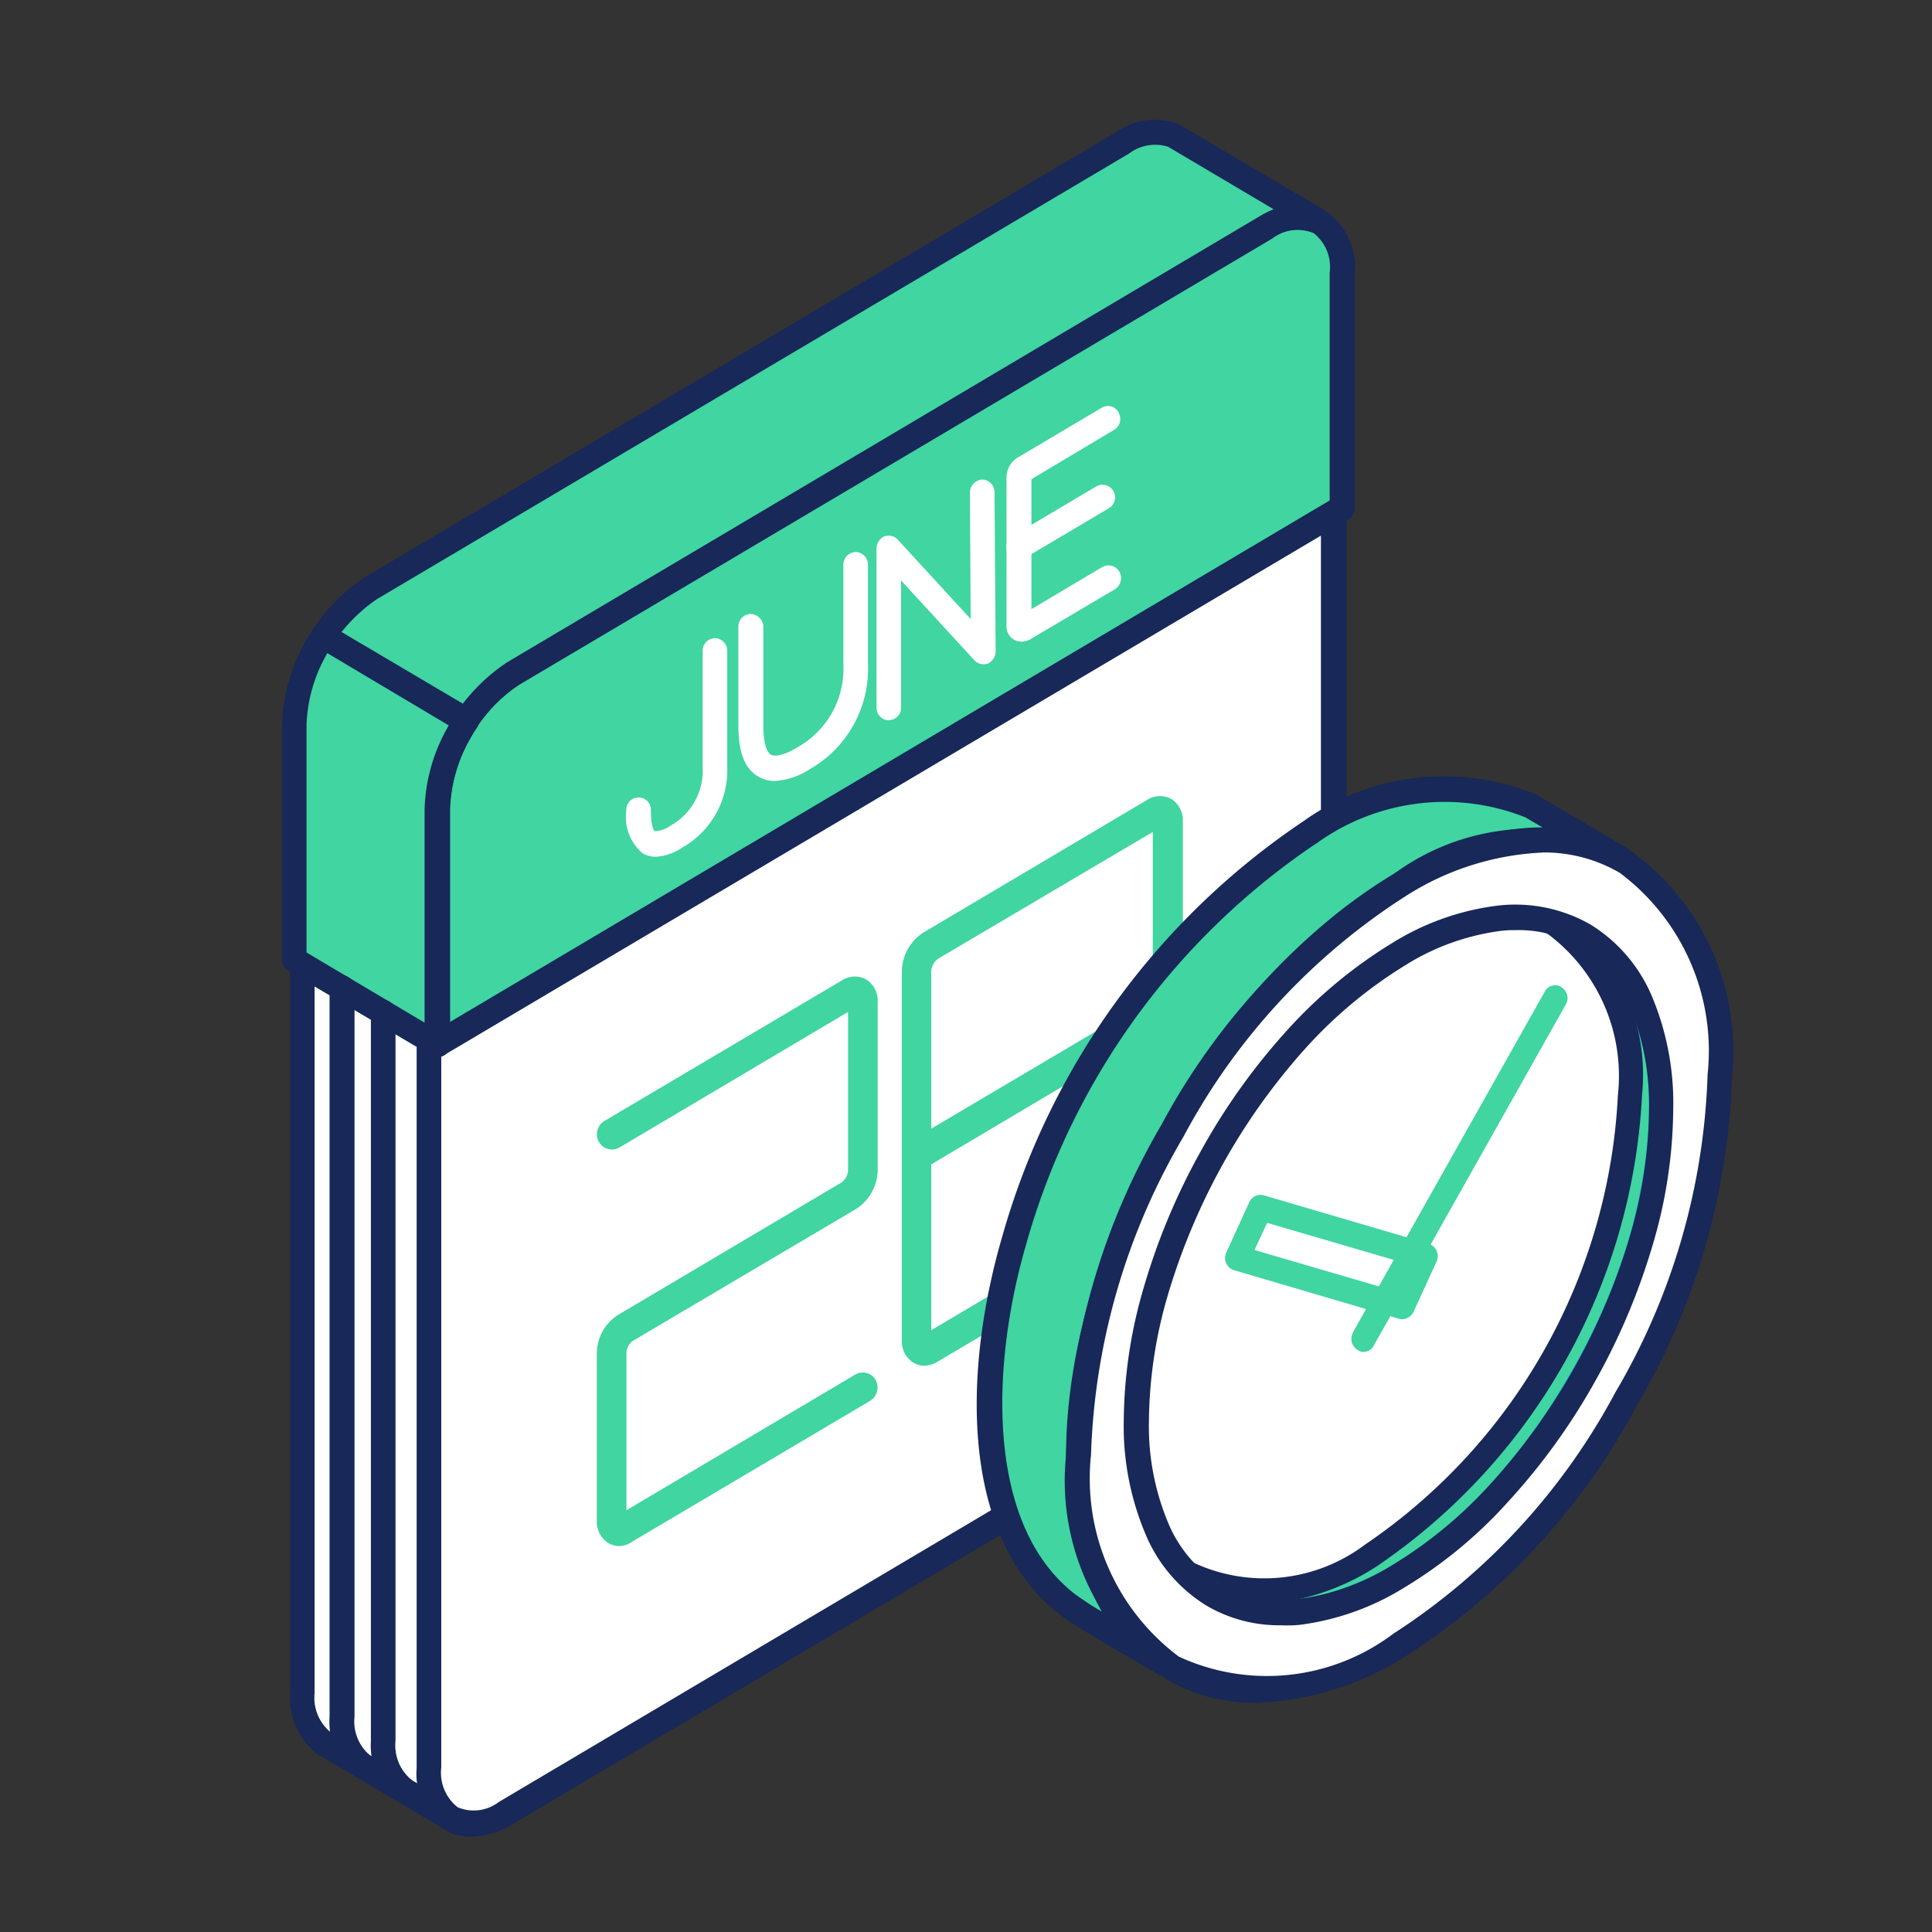
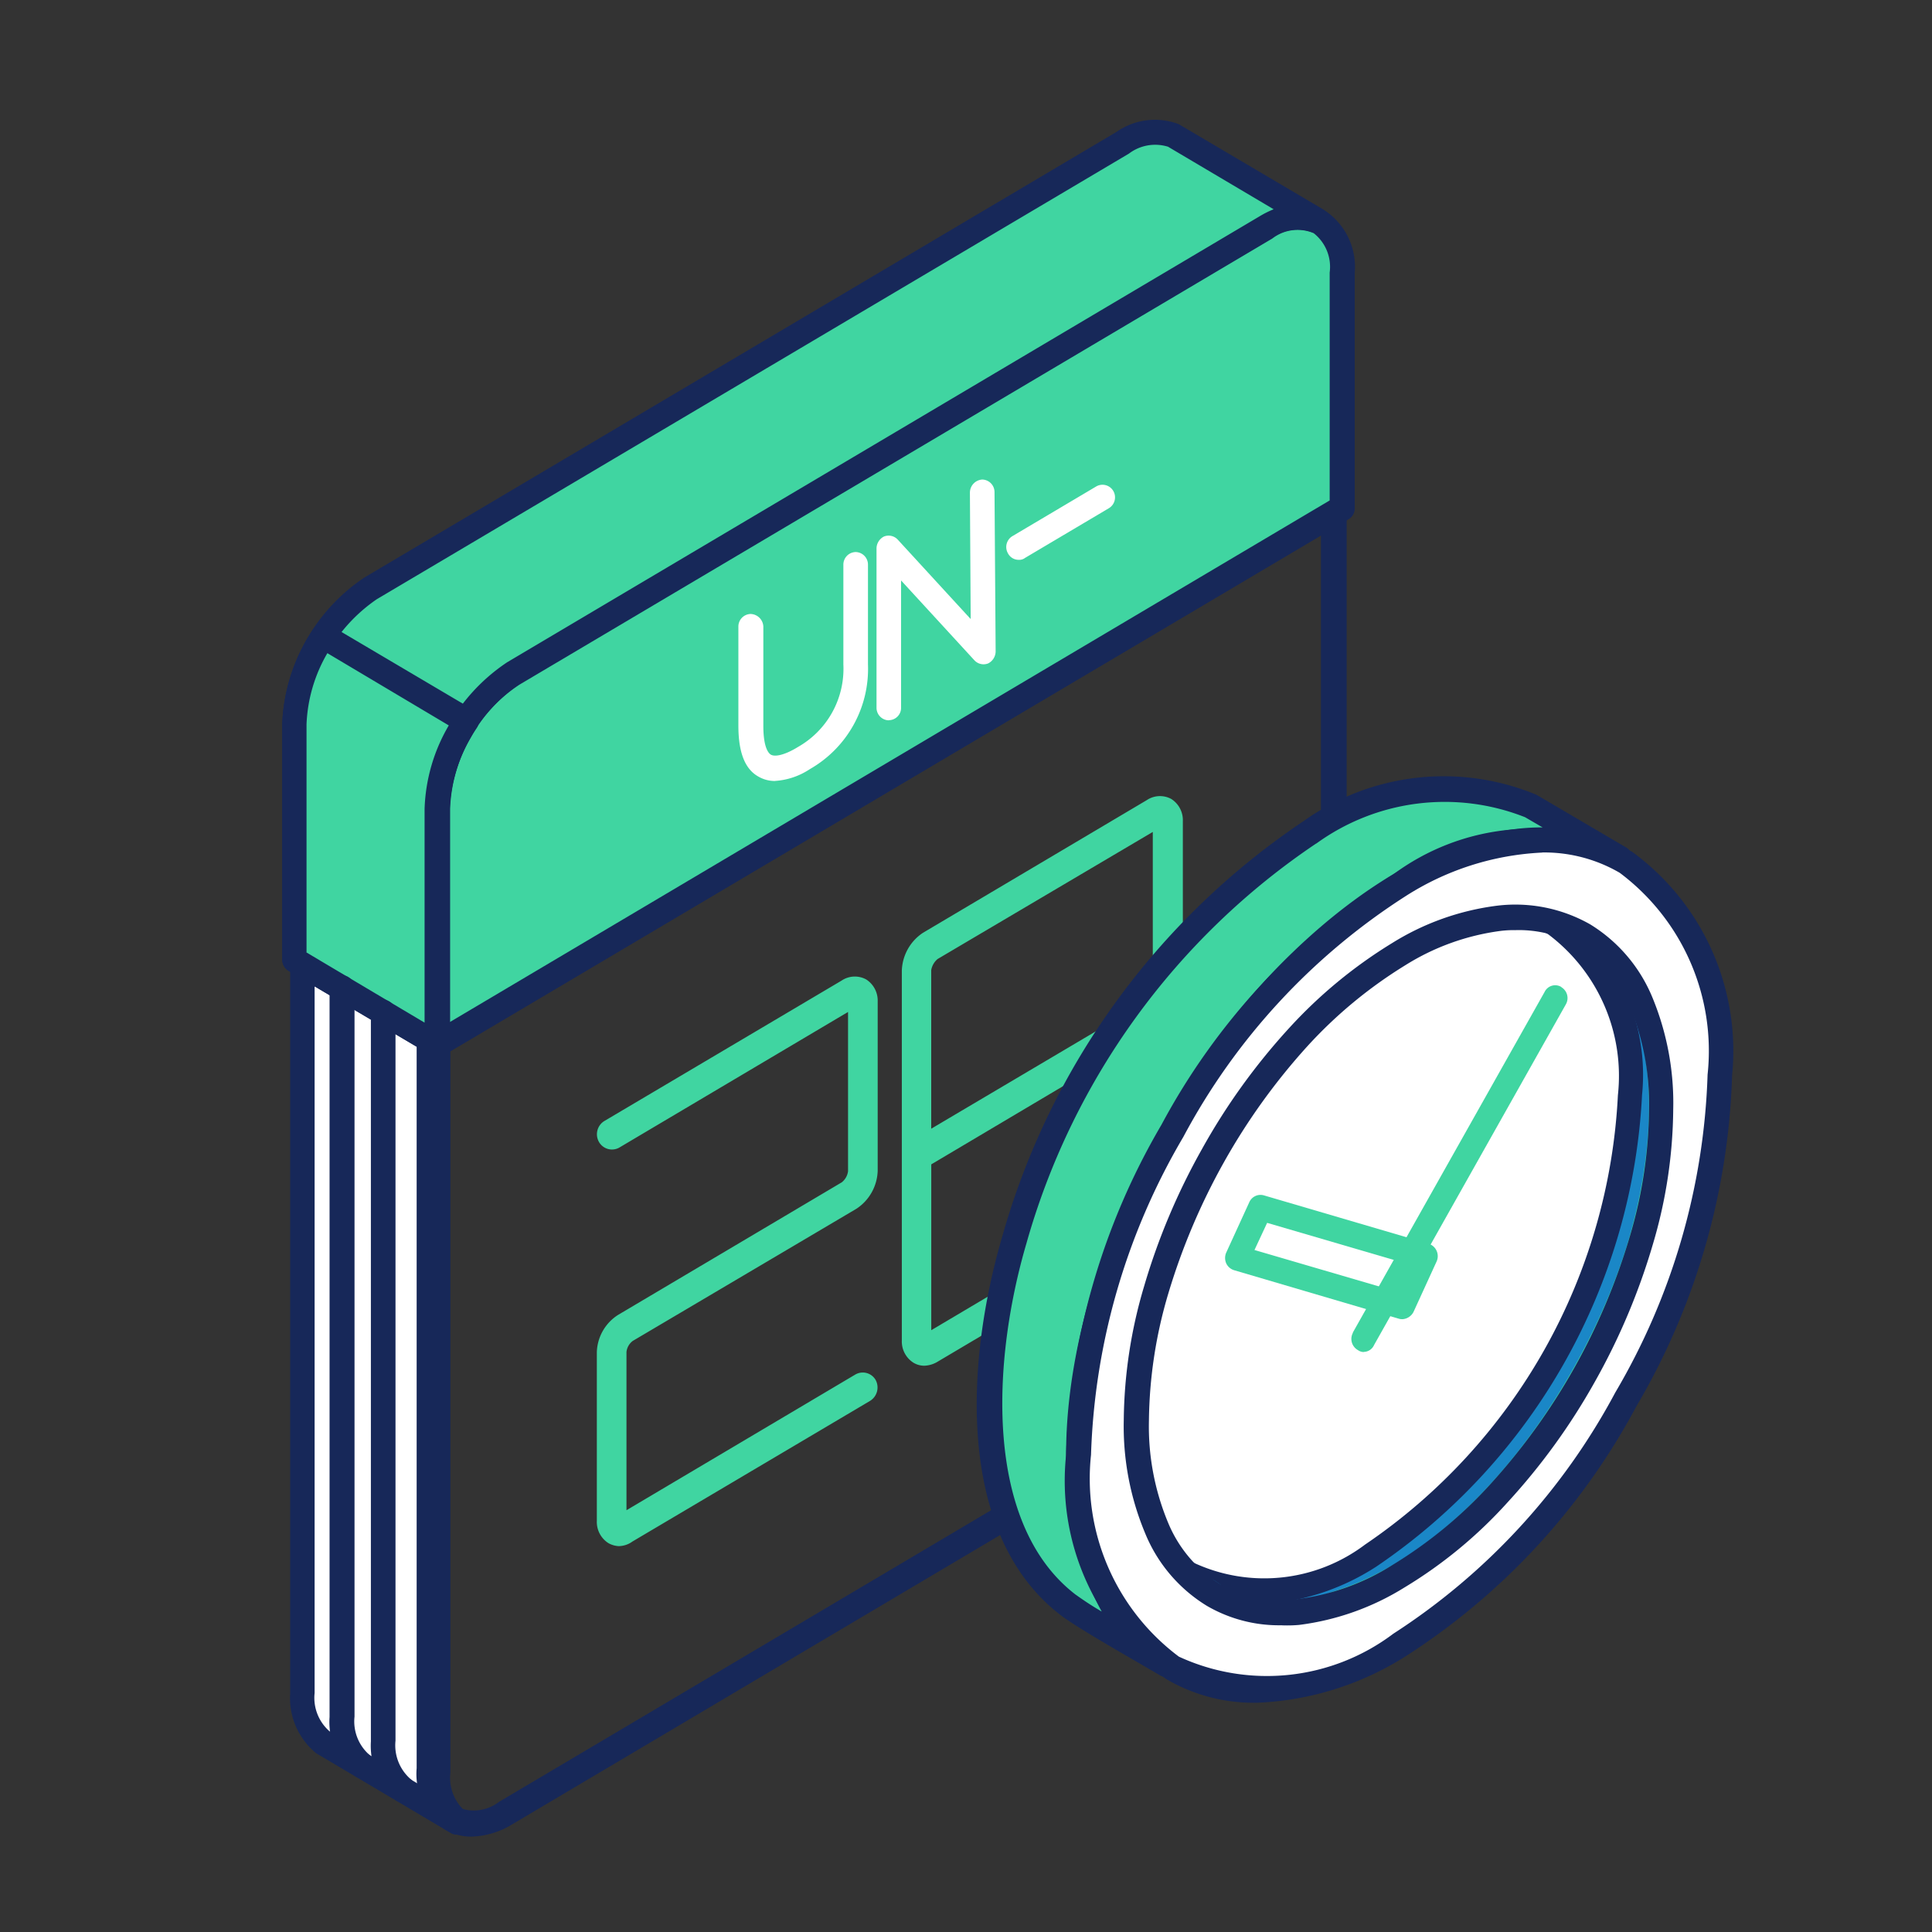
<svg xmlns="http://www.w3.org/2000/svg" id="calendar-icon" width="38" height="38" viewBox="0 0 38 38">
  <rect x="0" y="0" width="38" height="38" fill="#333333" stroke="none" />
  <defs>
    <clipPath id="clip-path">
      <rect id="Rectangle_7529" data-name="Rectangle 7529" width="38" height="38" />
    </clipPath>
  </defs>
  <g id="Group_37051" data-name="Group 37051" transform="translate(0 0)" clip-path="url(#clip-path)">
    <path id="Path_38017" data-name="Path 38017" d="M11.9,227.978V242.3a1.117,1.117,0,0,0,.388.955l-2.651-1.571a1.152,1.152,0,0,1-.388-.962V226.4Z" transform="translate(-3.299 -207.429)" fill="#fff" fill-rule="evenodd" />
  </g>
  <g id="Group_37052" data-name="Group 37052" transform="translate(0 0)" clip-path="url(#clip-path)">
    <path id="Path_38018" data-name="Path 38018" d="M6.347,223.73v13.9a.873.873,0,0,0,.293.752l1.9,1.127a2.076,2.076,0,0,1-.022-.3V225.016L6.347,223.73Zm2.8,16.686a.211.211,0,0,1-.117-.03l-2.651-1.571a1.4,1.4,0,0,1-.513-1.173V223.3a.245.245,0,0,1,.125-.218.233.233,0,0,1,.242,0l2.659,1.578a.26.26,0,0,1,.125.218v14.326a.873.873,0,0,0,.293.752.262.262,0,0,1,.059.338.266.266,0,0,1-.22.12Z" transform="translate(-0.159 -204.33)" fill="#172859" fill-rule="evenodd" />
  </g>
  <g id="Group_37053" data-name="Group 37053" transform="translate(0 0)" clip-path="url(#clip-path)">
-     <path id="Path_38019" data-name="Path 38019" d="M61,105.7v14.326a3.221,3.221,0,0,1-.439,1.511,3.144,3.144,0,0,1-1.055,1.15l-14.8,8.772c-.828.489-1.5.083-1.5-.894V116.238Z" transform="translate(-34.763 -95.801)" fill="#fff" fill-rule="evenodd" />
-   </g>
+     </g>
  <g id="Group_37054" data-name="Group 37054" transform="translate(0 0)" clip-path="url(#clip-path)">
    <path id="Path_38020" data-name="Path 38020" d="M40.332,113.383v14.176a.867.867,0,0,0,.322.782.814.814,0,0,0,.813-.105l14.8-8.772a2.866,2.866,0,0,0,.967-1.052,2.91,2.91,0,0,0,.4-1.391v-13.9l-17.306,10.26Zm.593,15.536a1.007,1.007,0,0,1-.513-.135,1.343,1.343,0,0,1-.564-1.21V113.247a.245.245,0,0,1,.125-.218l17.8-10.546a.233.233,0,0,1,.242,0,.26.26,0,0,1,.125.218v14.326a3.471,3.471,0,0,1-.469,1.639,3.3,3.3,0,0,1-1.15,1.24l-14.794,8.772a1.623,1.623,0,0,1-.8.241Z" transform="translate(-31.653 -92.795)" fill="#172859" fill-rule="evenodd" />
  </g>
  <g id="Group_37055" data-name="Group 37055" transform="translate(0 0)" clip-path="url(#clip-path)">
    <path id="Path_38021" data-name="Path 38021" d="M47,39.727,61.8,30.956a1.022,1.022,0,0,1,1.062-.105,1.075,1.075,0,0,1,.439.992V36.48L45.5,47.026V42.388a3.222,3.222,0,0,1,.439-1.511A3.1,3.1,0,0,1,47,39.727" transform="translate(-36.895 -26.483)" fill="#40d5a1" fill-rule="evenodd" />
  </g>
  <g id="Group_37056" data-name="Group 37056" transform="translate(0 0)" clip-path="url(#clip-path)">
    <path id="Path_38022" data-name="Path 38022" d="M44.06,36.95A2.866,2.866,0,0,0,43.093,38a2.976,2.976,0,0,0-.41,1.391v4.2l17.306-10.26V28.848a.841.841,0,0,0-.315-.774.814.814,0,0,0-.813.105L44.06,36.95Zm-1.619,7.336a.2.2,0,0,1-.117-.038.26.26,0,0,1-.125-.218V39.393a3.471,3.471,0,0,1,.469-1.639,3.357,3.357,0,0,1,1.15-1.24l14.8-8.764a1.254,1.254,0,0,1,1.3-.105,1.335,1.335,0,0,1,.564,1.21v4.63a.245.245,0,0,1-.125.218l-17.8,10.546a.242.242,0,0,1-.125.038Z" transform="translate(-33.836 -23.488)" fill="#172859" fill-rule="evenodd" />
  </g>
  <g id="Group_37057" data-name="Group 37057" transform="translate(0 0)" clip-path="url(#clip-path)">
    <path id="Path_38023" data-name="Path 38023" d="M8.6,17.651,23.4,8.887a1.066,1.066,0,0,1,1-.135l2.812,1.661a1.083,1.083,0,0,0-1.011.135l-.212.128-.234.143q-7.174,4.239-14.34,8.5a3.406,3.406,0,0,0-1.5,2.661v4.638L7.1,24.957V20.32a3.432,3.432,0,0,1,1.5-2.668" transform="translate(-1.307 -6.076)" fill="#40d5a1" fill-rule="evenodd" />
  </g>
  <g id="Group_37058" data-name="Group 37058" transform="translate(0 0)" clip-path="url(#clip-path)">
    <path id="Path_38024" data-name="Path 38024" d="M4.283,21.715,6.6,23.091v-4.2A3.65,3.65,0,0,1,8.224,16.01l14.8-8.772A1.912,1.912,0,0,1,23.3,7.1L21.223,5.87a.854.854,0,0,0-.769.135L5.66,14.77a3.174,3.174,0,0,0-1.377,2.45v4.495Zm2.571,2.059a.217.217,0,0,1-.117-.038L3.925,22.076a.26.26,0,0,1-.125-.218V17.22a3.65,3.65,0,0,1,1.619-2.879L20.212,5.577a1.314,1.314,0,0,1,1.223-.15L24.27,7.1a.257.257,0,0,1,.1.331.242.242,0,0,1-.315.12.83.83,0,0,0-.791.12L8.465,16.439a3.174,3.174,0,0,0-1.377,2.45v4.638a.245.245,0,0,1-.125.218.187.187,0,0,1-.11.03Z" transform="translate(1.751 -2.984)" fill="#172859" fill-rule="evenodd" />
  </g>
  <g id="Group_37059" data-name="Group 37059" transform="translate(0 0)" clip-path="url(#clip-path)">
    <path id="Path_38025" data-name="Path 38025" d="M88.741,240.747a.46.46,0,0,1-.22-.06.494.494,0,0,1-.227-.436v-3.315a.9.9,0,0,1,.417-.737l4.4-2.608a.332.332,0,0,0,.124-.218V230.24l-4.5,2.668a.294.294,0,0,1-.4-.113.306.306,0,0,1,.1-.406l4.673-2.766a.466.466,0,0,1,.483-.023.494.494,0,0,1,.227.436v3.33a.928.928,0,0,1-.417.744l-4.4,2.6a.315.315,0,0,0-.124.218v3.112l4.5-2.668a.292.292,0,0,1,.4.105.31.31,0,0,1-.11.413l-4.673,2.766a.466.466,0,0,1-.264.09" transform="translate(-76.555 -210.336)" fill="#40d5a1" fill-rule="evenodd" />
  </g>
  <g id="Group_37060" data-name="Group 37060" transform="translate(0 0)" clip-path="url(#clip-path)">
    <path id="Path_38026" data-name="Path 38026" d="M175.131,183.047l-4.233,2.5a.365.365,0,0,0-.125.218v3.119l4.358-2.578v-3.262Zm-4.358,6.539L175.131,187v3.119a.315.315,0,0,1-.124.218l-4.233,2.51v-3.262Zm-.168,3.36h0l.146.256-.146-.256Zm.029.6a.412.412,0,0,1-.212-.06.494.494,0,0,1-.227-.436v-7.276a.928.928,0,0,1,.417-.744l4.4-2.608a.466.466,0,0,1,.483-.023.494.494,0,0,1,.227.436v7.276a.928.928,0,0,1-.417.744l-4.4,2.608a.54.54,0,0,1-.271.083Z" transform="translate(-152.457 -166.684)" fill="#40d5a1" fill-rule="evenodd" />
  </g>
  <g id="Group_37061" data-name="Group 37061" transform="translate(0 0)" clip-path="url(#clip-path)">
-     <path id="Path_38027" data-name="Path 38027" d="M198.585,84.889a.327.327,0,0,1-.146-.038.3.3,0,0,1-.146-.271V81.649a.465.465,0,0,1,.212-.376l1.662-.985a.236.236,0,0,1,.33.09v.008a.249.249,0,0,1-.088.338h0l-1.626.97V84.25l1.392-.827a.246.246,0,0,1,.337.09.26.26,0,0,1-.088.346l-1.677.992a.365.365,0,0,1-.161.038Z" transform="translate(-178.496 -72.269)" fill="#fff" fill-rule="evenodd" />
-   </g>
+     </g>
  <g id="Group_37062" data-name="Group 37062" transform="translate(0 0)" clip-path="url(#clip-path)">
    <path id="Path_38028" data-name="Path 38028" d="M198.5,102.332a.237.237,0,0,1-.212-.128.249.249,0,0,1,.088-.338l1.648-.977a.246.246,0,0,1,.337.09.249.249,0,0,1-.088.338h0l-1.648.977a.188.188,0,0,1-.125.038" transform="translate(-178.463 -91.321)" fill="#fff" fill-rule="evenodd" />
  </g>
  <g id="Group_37063" data-name="Group 37063" transform="translate(0 0)" clip-path="url(#clip-path)">
    <path id="Path_38029" data-name="Path 38029" d="M163.642,104.235a.247.247,0,0,1-.242-.248h0v-3.134a.266.266,0,0,1,.146-.233.245.245,0,0,1,.271.06l1.435,1.563-.015-2.488a.259.259,0,0,1,.242-.256.247.247,0,0,1,.242.248l.022,3.127a.268.268,0,0,1-.146.241.245.245,0,0,1-.271-.06l-1.443-1.571v2.5a.242.242,0,0,1-.242.248Z" transform="translate(-146.16 -90.067)" fill="#fff" fill-rule="evenodd" />
  </g>
  <g id="Group_37064" data-name="Group 37064" transform="translate(0 0)" clip-path="url(#clip-path)">
    <path id="Path_38030" data-name="Path 38030" d="M127.018,123a.641.641,0,0,1-.33-.09c-.264-.15-.388-.481-.388-1v-1.947a.247.247,0,0,1,.242-.248.259.259,0,0,1,.249.248v1.954c0,.443.11.541.146.564.088.053.293,0,.535-.15a1.768,1.768,0,0,0,.893-1.624v-1.962a.247.247,0,0,1,.242-.248h0a.247.247,0,0,1,.242.248h0v1.962a2.271,2.271,0,0,1-1.142,2.059,1.4,1.4,0,0,1-.688.233" transform="translate(-111.777 -107.639)" fill="#fff" fill-rule="evenodd" />
  </g>
  <g id="Group_37065" data-name="Group 37065" transform="translate(0 0)" clip-path="url(#clip-path)">
-     <path id="Path_38031" data-name="Path 38031" d="M96.676,145.3a.531.531,0,0,1-.264-.068.932.932,0,0,1-.322-.842.242.242,0,1,1,.483,0c0,.346.073.406.073.406a.582.582,0,0,0,.322-.113,1.238,1.238,0,0,0,.623-1.15v-2.285a.247.247,0,0,1,.242-.248h0a.247.247,0,0,1,.242.248v2.285a1.743,1.743,0,0,1-.872,1.578,1.041,1.041,0,0,1-.527.188" transform="translate(-83.771 -128.448)" fill="#fff" fill-rule="evenodd" />
-   </g>
+     </g>
  <g id="Group_37066" data-name="Group 37066" transform="translate(0 0)" clip-path="url(#clip-path)">
    <path id="Path_38032" data-name="Path 38032" d="M10.576,142.161l-2.8-1.661a3.323,3.323,0,0,0-.571,1.729v4.638l2.812,1.661V143.89a3.189,3.189,0,0,1,.564-1.729" transform="translate(-1.4 -127.985)" fill="#40d5a1" fill-rule="evenodd" />
  </g>
  <g id="Group_37067" data-name="Group 37067" transform="translate(0 0)" clip-path="url(#clip-path)">
    <path id="Path_38033" data-name="Path 38033" d="M4.283,143.6,6.6,144.977v-4.2a3.45,3.45,0,0,1,.476-1.646l-2.388-1.421a3.005,3.005,0,0,0-.41,1.4V143.6Zm2.571,2.06a.2.2,0,0,1-.117-.038l-2.812-1.661a.26.26,0,0,1-.125-.218v-4.638a3.552,3.552,0,0,1,.615-1.872.233.233,0,0,1,.322-.075l2.812,1.661a.234.234,0,0,1,.117.158.283.283,0,0,1-.037.2,3.011,3.011,0,0,0-.527,1.593v4.638a.245.245,0,0,1-.125.218.377.377,0,0,1-.125.03Z" transform="translate(1.751 -124.863)" fill="#172859" fill-rule="evenodd" />
  </g>
  <g id="Group_37068" data-name="Group 37068" transform="translate(0 0)" clip-path="url(#clip-path)">
    <path id="Path_38034" data-name="Path 38034" d="M231.75,218.911,230,217.873c2.058,1.188,4.607-.8,5.918-2.33,1.824-2.135,3.427-5.78,2.739-8.621A3.118,3.118,0,0,0,237.3,204.9l1.838,1.1c1.846,1.21,1.553,4.247.981,6.111-.85,2.774-3.142,6.118-5.925,6.983a3,3,0,0,1-2.446-.18" transform="translate(-207.882 -187.545)" fill="#40d5a1" fill-rule="evenodd" />
  </g>
  <g id="Group_37069" data-name="Group 37069" transform="translate(0 0)" clip-path="url(#clip-path)">
-     <path id="Path_38035" data-name="Path 38035" d="M228.775,215.785a2.736,2.736,0,0,0,2.248.15c2.666-.827,4.914-4.051,5.764-6.817.615-2.022.762-4.758-.879-5.825l-.447-.271a4.481,4.481,0,0,1,.337.925c.725,2.977-.937,6.675-2.79,8.847a7.2,7.2,0,0,1-4.585,2.774l.352.218Zm1.223.827a2.914,2.914,0,0,1-1.472-.383l-1.75-1.037a.249.249,0,0,1-.088-.338.239.239,0,0,1,.33-.1c1.941,1.12,4.438-.9,5.61-2.277,1.831-2.142,3.34-5.72,2.688-8.4a2.859,2.859,0,0,0-1.245-1.864.251.251,0,0,1-.088-.338h0a.236.236,0,0,1,.33-.09h0l1.838,1.1c1.882,1.225,1.765,4.217,1.091,6.4-.879,2.886-3.259,6.269-6.086,7.148a4.537,4.537,0,0,1-1.157.173Z" transform="translate(-204.783 -184.637)" fill="#1a87c7" fill-rule="evenodd" />
+     <path id="Path_38035" data-name="Path 38035" d="M228.775,215.785a2.736,2.736,0,0,0,2.248.15c2.666-.827,4.914-4.051,5.764-6.817.615-2.022.762-4.758-.879-5.825l-.447-.271a4.481,4.481,0,0,1,.337.925c.725,2.977-.937,6.675-2.79,8.847a7.2,7.2,0,0,1-4.585,2.774l.352.218Zm1.223.827a2.914,2.914,0,0,1-1.472-.383l-1.75-1.037a.249.249,0,0,1-.088-.338.239.239,0,0,1,.33-.1c1.941,1.12,4.438-.9,5.61-2.277,1.831-2.142,3.34-5.72,2.688-8.4a2.859,2.859,0,0,0-1.245-1.864.251.251,0,0,1-.088-.338h0a.236.236,0,0,1,.33-.09h0l1.838,1.1a4.537,4.537,0,0,1-1.157.173Z" transform="translate(-204.783 -184.637)" fill="#1a87c7" fill-rule="evenodd" />
  </g>
  <g id="Group_37070" data-name="Group 37070" transform="translate(0 0)" clip-path="url(#clip-path)">
    <path id="Path_38036" data-name="Path 38036" d="M231.8,211.607a11.638,11.638,0,0,0-5.1,9.057c0,3.33,2.285,4.683,5.1,3.014a11.644,11.644,0,0,0,5.1-9.05c-.007-3.337-2.285-4.69-5.1-3.022" transform="translate(-204.824 -193.086)" fill="#fff" fill-rule="evenodd" />
  </g>
  <g id="Group_37071" data-name="Group 37071" transform="translate(0 0)" clip-path="url(#clip-path)">
    <path id="Path_38037" data-name="Path 38037" d="M230.58,208.186a4.246,4.246,0,0,0-2.153.684,11.359,11.359,0,0,0-4.973,8.839,3.466,3.466,0,0,0,1.37,3.164,3.291,3.291,0,0,0,3.362-.361,11.359,11.359,0,0,0,4.973-8.839,3.482,3.482,0,0,0-1.37-3.164,2.3,2.3,0,0,0-1.208-.323Zm-4.555,13.507a2.816,2.816,0,0,1-1.45-.383,3.951,3.951,0,0,1-1.619-3.6,11.942,11.942,0,0,1,5.214-9.275,3.736,3.736,0,0,1,3.845-.368,3.951,3.951,0,0,1,1.619,3.6,11.929,11.929,0,0,1-5.222,9.275,4.649,4.649,0,0,1-2.388.752Z" transform="translate(-201.337 -190.132)" fill="#172859" fill-rule="evenodd" />
  </g>
  <g id="Group_37072" data-name="Group 37072" transform="translate(0 0)" clip-path="url(#clip-path)">
    <path id="Path_38038" data-name="Path 38038" d="M200.3,181.338a4.512,4.512,0,0,1,4.35-.511l1.75,1.037c-2.578-1.315-5.632,1.127-7.221,3.029-2.131,2.563-3.962,6.735-3.3,10.125a3.993,3.993,0,0,0,1.619,2.691c-.417-.248-1.633-.932-1.955-1.18-2.007-1.556-1.677-5.021-1.04-7.186a14.292,14.292,0,0,1,5.8-8" transform="translate(-174.527 -164.967)" fill="#40d5a1" fill-rule="evenodd" />
  </g>
  <g id="Group_37073" data-name="Group 37073" transform="translate(0 0)" clip-path="url(#clip-path)">
    <path id="Path_38039" data-name="Path 38039" d="M197.04,178.458a14.078,14.078,0,0,0-5.7,7.862c-.681,2.315-.842,5.517.959,6.908.168.12.337.233.52.338a5.329,5.329,0,0,1-.564-1.6c-.674-3.518,1.267-7.825,3.362-10.335,1.479-1.774,3.72-3.488,5.852-3.488h.022l-.344-.2a4.3,4.3,0,0,0-4.109.519Zm-2.937,16.4a.338.338,0,0,1-.124-.03l-.4-.233c-.557-.323-1.326-.767-1.582-.97-2-1.548-1.89-4.863-1.128-7.456a14.606,14.606,0,0,1,5.918-8.148,4.748,4.748,0,0,1,4.585-.519l1.765,1.037a.249.249,0,0,1,.088.338.24.24,0,0,1-.322.105c-2.3-1.18-5.171.864-6.928,2.969-2.021,2.42-3.9,6.554-3.252,9.907a3.726,3.726,0,0,0,1.509,2.533.256.256,0,0,1,.073.346.226.226,0,0,1-.205.12Z" transform="translate(-171.15 -161.869)" fill="#172859" fill-rule="evenodd" />
  </g>
  <g id="Group_37074" data-name="Group 37074" transform="translate(0 0)" clip-path="url(#clip-path)">
    <path id="Path_38040" data-name="Path 38040" d="M230.55,377.837,228.8,376.8l1.846,1.09Z" transform="translate(-206.77 -346.524)" fill="#66ceef" fill-rule="evenodd" />
  </g>
  <g id="Group_37075" data-name="Group 37075" transform="translate(0 0)" clip-path="url(#clip-path)">
    <path id="Path_38041" data-name="Path 38041" d="M227.539,375.052a.242.242,0,0,1-.125-.038l-1.838-1.09a.259.259,0,0,1-.088-.346.236.236,0,0,1,.33-.09h0l1.75,1.037.088.06a.249.249,0,0,1,.088.338h0a.246.246,0,0,1-.205.128" transform="translate(-203.671 -343.431)" fill="#1a87c7" fill-rule="evenodd" />
  </g>
  <g id="Group_37076" data-name="Group 37076" transform="translate(0 0)" clip-path="url(#clip-path)">
    <path id="Path_38042" data-name="Path 38042" d="M227.341,195.968a2.73,2.73,0,0,0-1.677-.338,4.939,4.939,0,0,0-1.977.707,9.022,9.022,0,0,0-1.977,1.631,12.79,12.79,0,0,0-2.8,4.968,9.491,9.491,0,0,0-.4,2.563,5.227,5.227,0,0,0,.4,2.112,2.834,2.834,0,0,0,1.121,1.323,2.73,2.73,0,0,0,1.677.338,4.94,4.94,0,0,0,1.977-.707,8.856,8.856,0,0,0,1.977-1.631,12.38,12.38,0,0,0,1.677-2.323,12.767,12.767,0,0,0,1.12-2.653,9.49,9.49,0,0,0,.4-2.563,5.227,5.227,0,0,0-.4-2.112,2.78,2.78,0,0,0-1.12-1.315Zm-8.107,3.848a13.036,13.036,0,0,1,4.46-4.826,4.327,4.327,0,0,1,4.46-.451A4.587,4.587,0,0,1,230,198.727a13.461,13.461,0,0,1-1.846,6.381,13.1,13.1,0,0,1-4.46,4.826,4.327,4.327,0,0,1-4.46.451,4.588,4.588,0,0,1-1.846-4.187,13.461,13.461,0,0,1,1.846-6.381Z" transform="translate(-196.171 -177.576)" fill="#fff" fill-rule="evenodd" />
  </g>
  <g id="Group_37077" data-name="Group 37077" transform="translate(0 0)" clip-path="url(#clip-path)">
    <path id="Path_38043" data-name="Path 38043" d="M222.836,192.786a2.111,2.111,0,0,0-.308.015,4.671,4.671,0,0,0-1.875.676,8.933,8.933,0,0,0-1.919,1.586,12.464,12.464,0,0,0-1.641,2.277,12.774,12.774,0,0,0-1.1,2.593,9.046,9.046,0,0,0-.381,2.5,4.921,4.921,0,0,0,.374,2,2.581,2.581,0,0,0,1.018,1.21,2.468,2.468,0,0,0,1.531.3,4.56,4.56,0,0,0,1.875-.676,8.718,8.718,0,0,0,1.919-1.586,12.5,12.5,0,0,0,2.739-4.863,9.046,9.046,0,0,0,.381-2.5,5.1,5.1,0,0,0-.366-2.007,2.581,2.581,0,0,0-1.018-1.21,2.352,2.352,0,0,0-1.23-.316Zm-4.614,13.672a2.822,2.822,0,0,1-1.472-.383,3,3,0,0,1-1.216-1.436,5.438,5.438,0,0,1-.417-2.21,9.476,9.476,0,0,1,.4-2.638,12.88,12.88,0,0,1,1.142-2.706,12.516,12.516,0,0,1,1.706-2.368,9.331,9.331,0,0,1,2.029-1.676,5.1,5.1,0,0,1,2.073-.737,2.976,2.976,0,0,1,1.824.368,3.05,3.05,0,0,1,1.223,1.436,5.432,5.432,0,0,1,.41,2.21,9.529,9.529,0,0,1-.4,2.646,12.883,12.883,0,0,1-1.142,2.706,12.553,12.553,0,0,1-1.714,2.368,8.958,8.958,0,0,1-2.029,1.676,5.137,5.137,0,0,1-2.073.737,2.63,2.63,0,0,1-.344.008Zm5.127-15.2a2.946,2.946,0,0,1,1.523.4,4.374,4.374,0,0,1,1.728,3.969,13.129,13.129,0,0,1-1.816,6.254,12.843,12.843,0,0,1-4.365,4.743,4.129,4.129,0,0,1-4.218.451,4.374,4.374,0,0,1-1.728-3.969,13.129,13.129,0,0,1,1.816-6.254,12.724,12.724,0,0,1,4.372-4.735,5.445,5.445,0,0,1,2.688-.857Zm-5.632,16.724a3.4,3.4,0,0,1-1.765-.466,4.807,4.807,0,0,1-1.97-4.4,13.682,13.682,0,0,1,1.875-6.5,13.275,13.275,0,0,1,4.555-4.923,4.558,4.558,0,0,1,4.7-.451,4.847,4.847,0,0,1,1.97,4.4,13.636,13.636,0,0,1-1.882,6.509,13.253,13.253,0,0,1-4.548,4.923,5.9,5.9,0,0,1-2.937.909Z" transform="translate(-193.014 -174.491)" fill="#172859" fill-rule="evenodd" />
  </g>
  <g id="Group_37078" data-name="Group 37078" transform="translate(0 0)" clip-path="url(#clip-path)">
    <path id="Path_38044" data-name="Path 38044" d="M263.906,290.955l-.454.992-3.252-.955.461-.992Z" transform="translate(-235.871 -266.248)" fill="#fff" fill-rule="evenodd" />
  </g>
  <g id="Group_37079" data-name="Group 37079" transform="translate(0 0)" clip-path="url(#clip-path)">
    <path id="Path_38045" data-name="Path 38045" d="M257.579,287.772l2.776.812.249-.534-2.776-.812-.249.534Zm2.908,1.36a.2.2,0,0,1-.066-.008l-3.244-.955a.252.252,0,0,1-.154-.135.263.263,0,0,1,0-.21l.454-.992a.241.241,0,0,1,.286-.135l3.252.955a.256.256,0,0,1,.146.346l-.454.992a.263.263,0,0,1-.22.143Z" transform="translate(-232.905 -263.186)" fill="#40d5a1" fill-rule="evenodd" />
  </g>
  <g id="Group_37080" data-name="Group 37080" transform="translate(0 0)" clip-path="url(#clip-path)">
    <path id="Path_38046" data-name="Path 38046" d="M291.223,239.09a.2.2,0,0,1-.117-.038.252.252,0,0,1-.1-.338v-.008l3.772-6.7a.231.231,0,0,1,.322-.1.007.007,0,0,1,.007.008.249.249,0,0,1,.088.338h0l-3.772,6.7a.225.225,0,0,1-.205.135" transform="translate(-264.397 -212.497)" fill="#40d5a1" fill-rule="evenodd" />
  </g>
  <g id="Group_37081" data-name="Group 37081" transform="translate(0 0)" clip-path="url(#clip-path)">
    <path id="Path_38047" data-name="Path 38047" d="M17.09,244.992a.22.22,0,0,1-.146-.053,1.376,1.376,0,0,1-.483-1.15V229.456a.259.259,0,0,1,.242-.256.25.25,0,0,1,.249.256v14.326a.873.873,0,0,0,.293.752.255.255,0,0,1,.044.353.232.232,0,0,1-.2.105" transform="translate(-9.979 -210.018)" fill="#172859" fill-rule="evenodd" />
  </g>
  <g id="Group_37082" data-name="Group 37082" transform="translate(0 0)" clip-path="url(#clip-path)">
    <path id="Path_38048" data-name="Path 38048" d="M28.191,251.392a.22.22,0,0,1-.146-.053,1.406,1.406,0,0,1-.483-1.15V235.856a.259.259,0,0,1,.242-.256h0a.247.247,0,0,1,.242.248h0v14.326a.881.881,0,0,0,.293.752.249.249,0,0,1,.044.353h0a.2.2,0,0,1-.19.113" transform="translate(-20.267 -215.937)" fill="#172859" fill-rule="evenodd" />
  </g>
</svg>